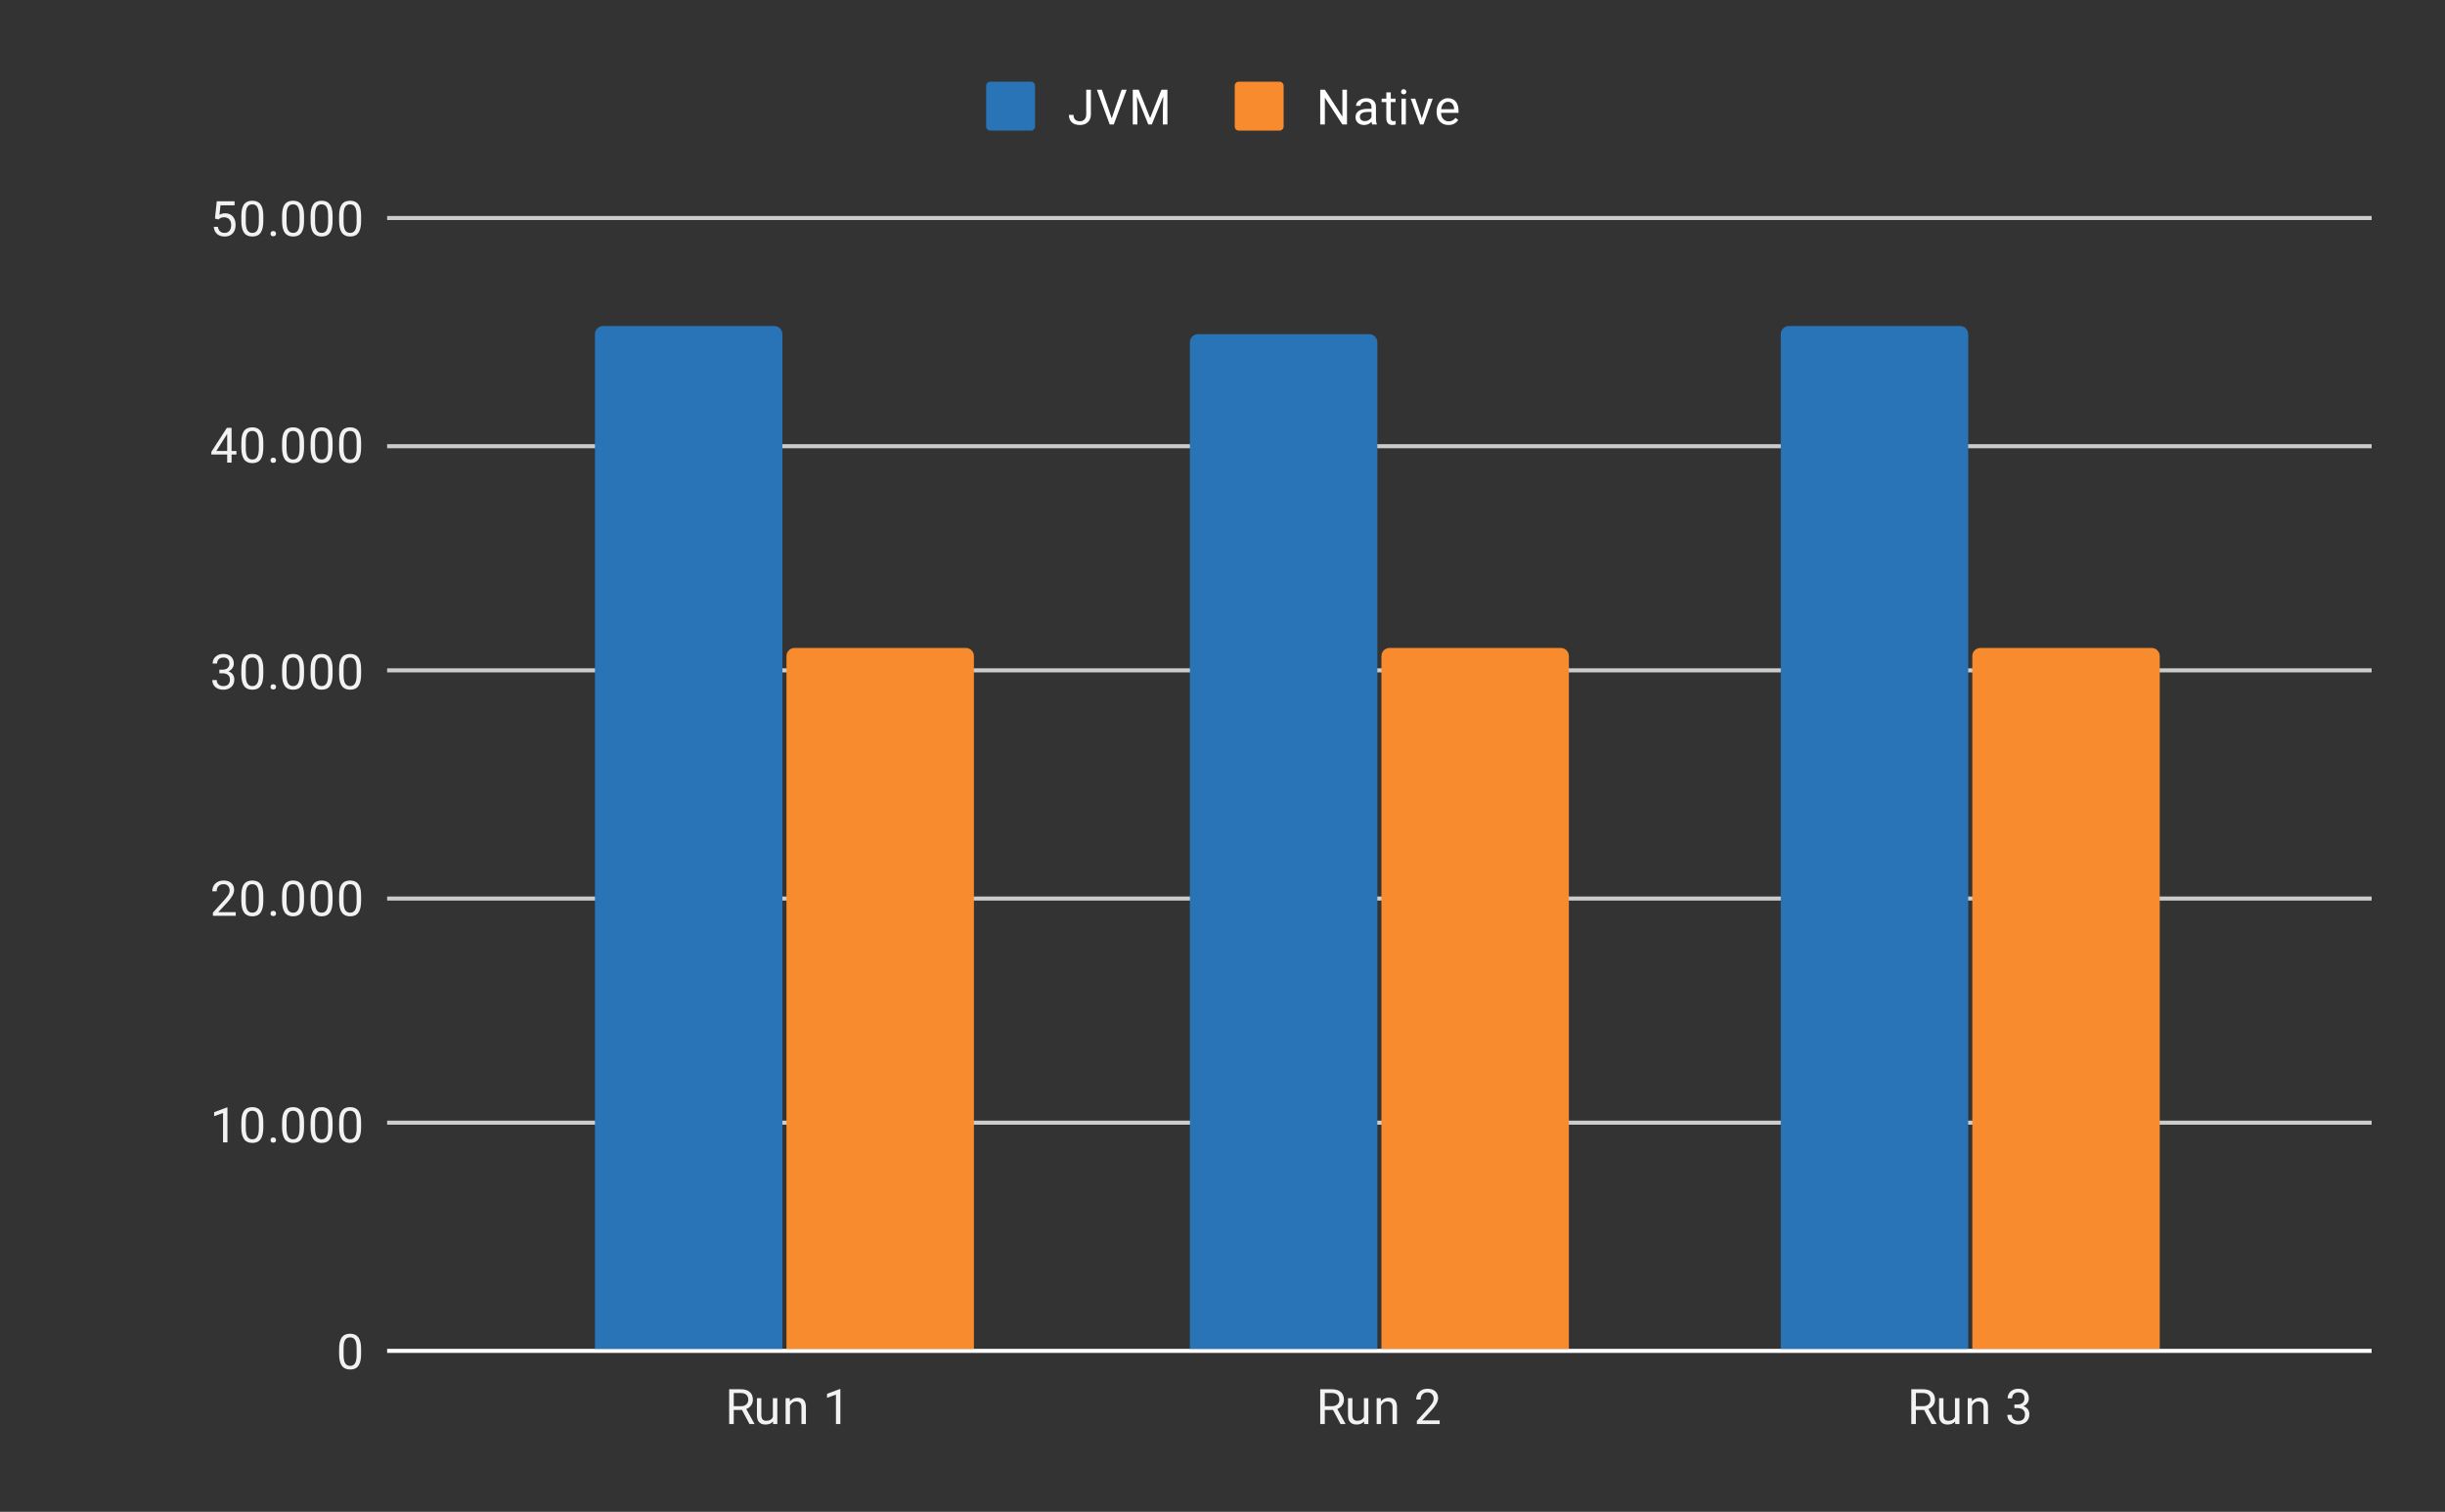
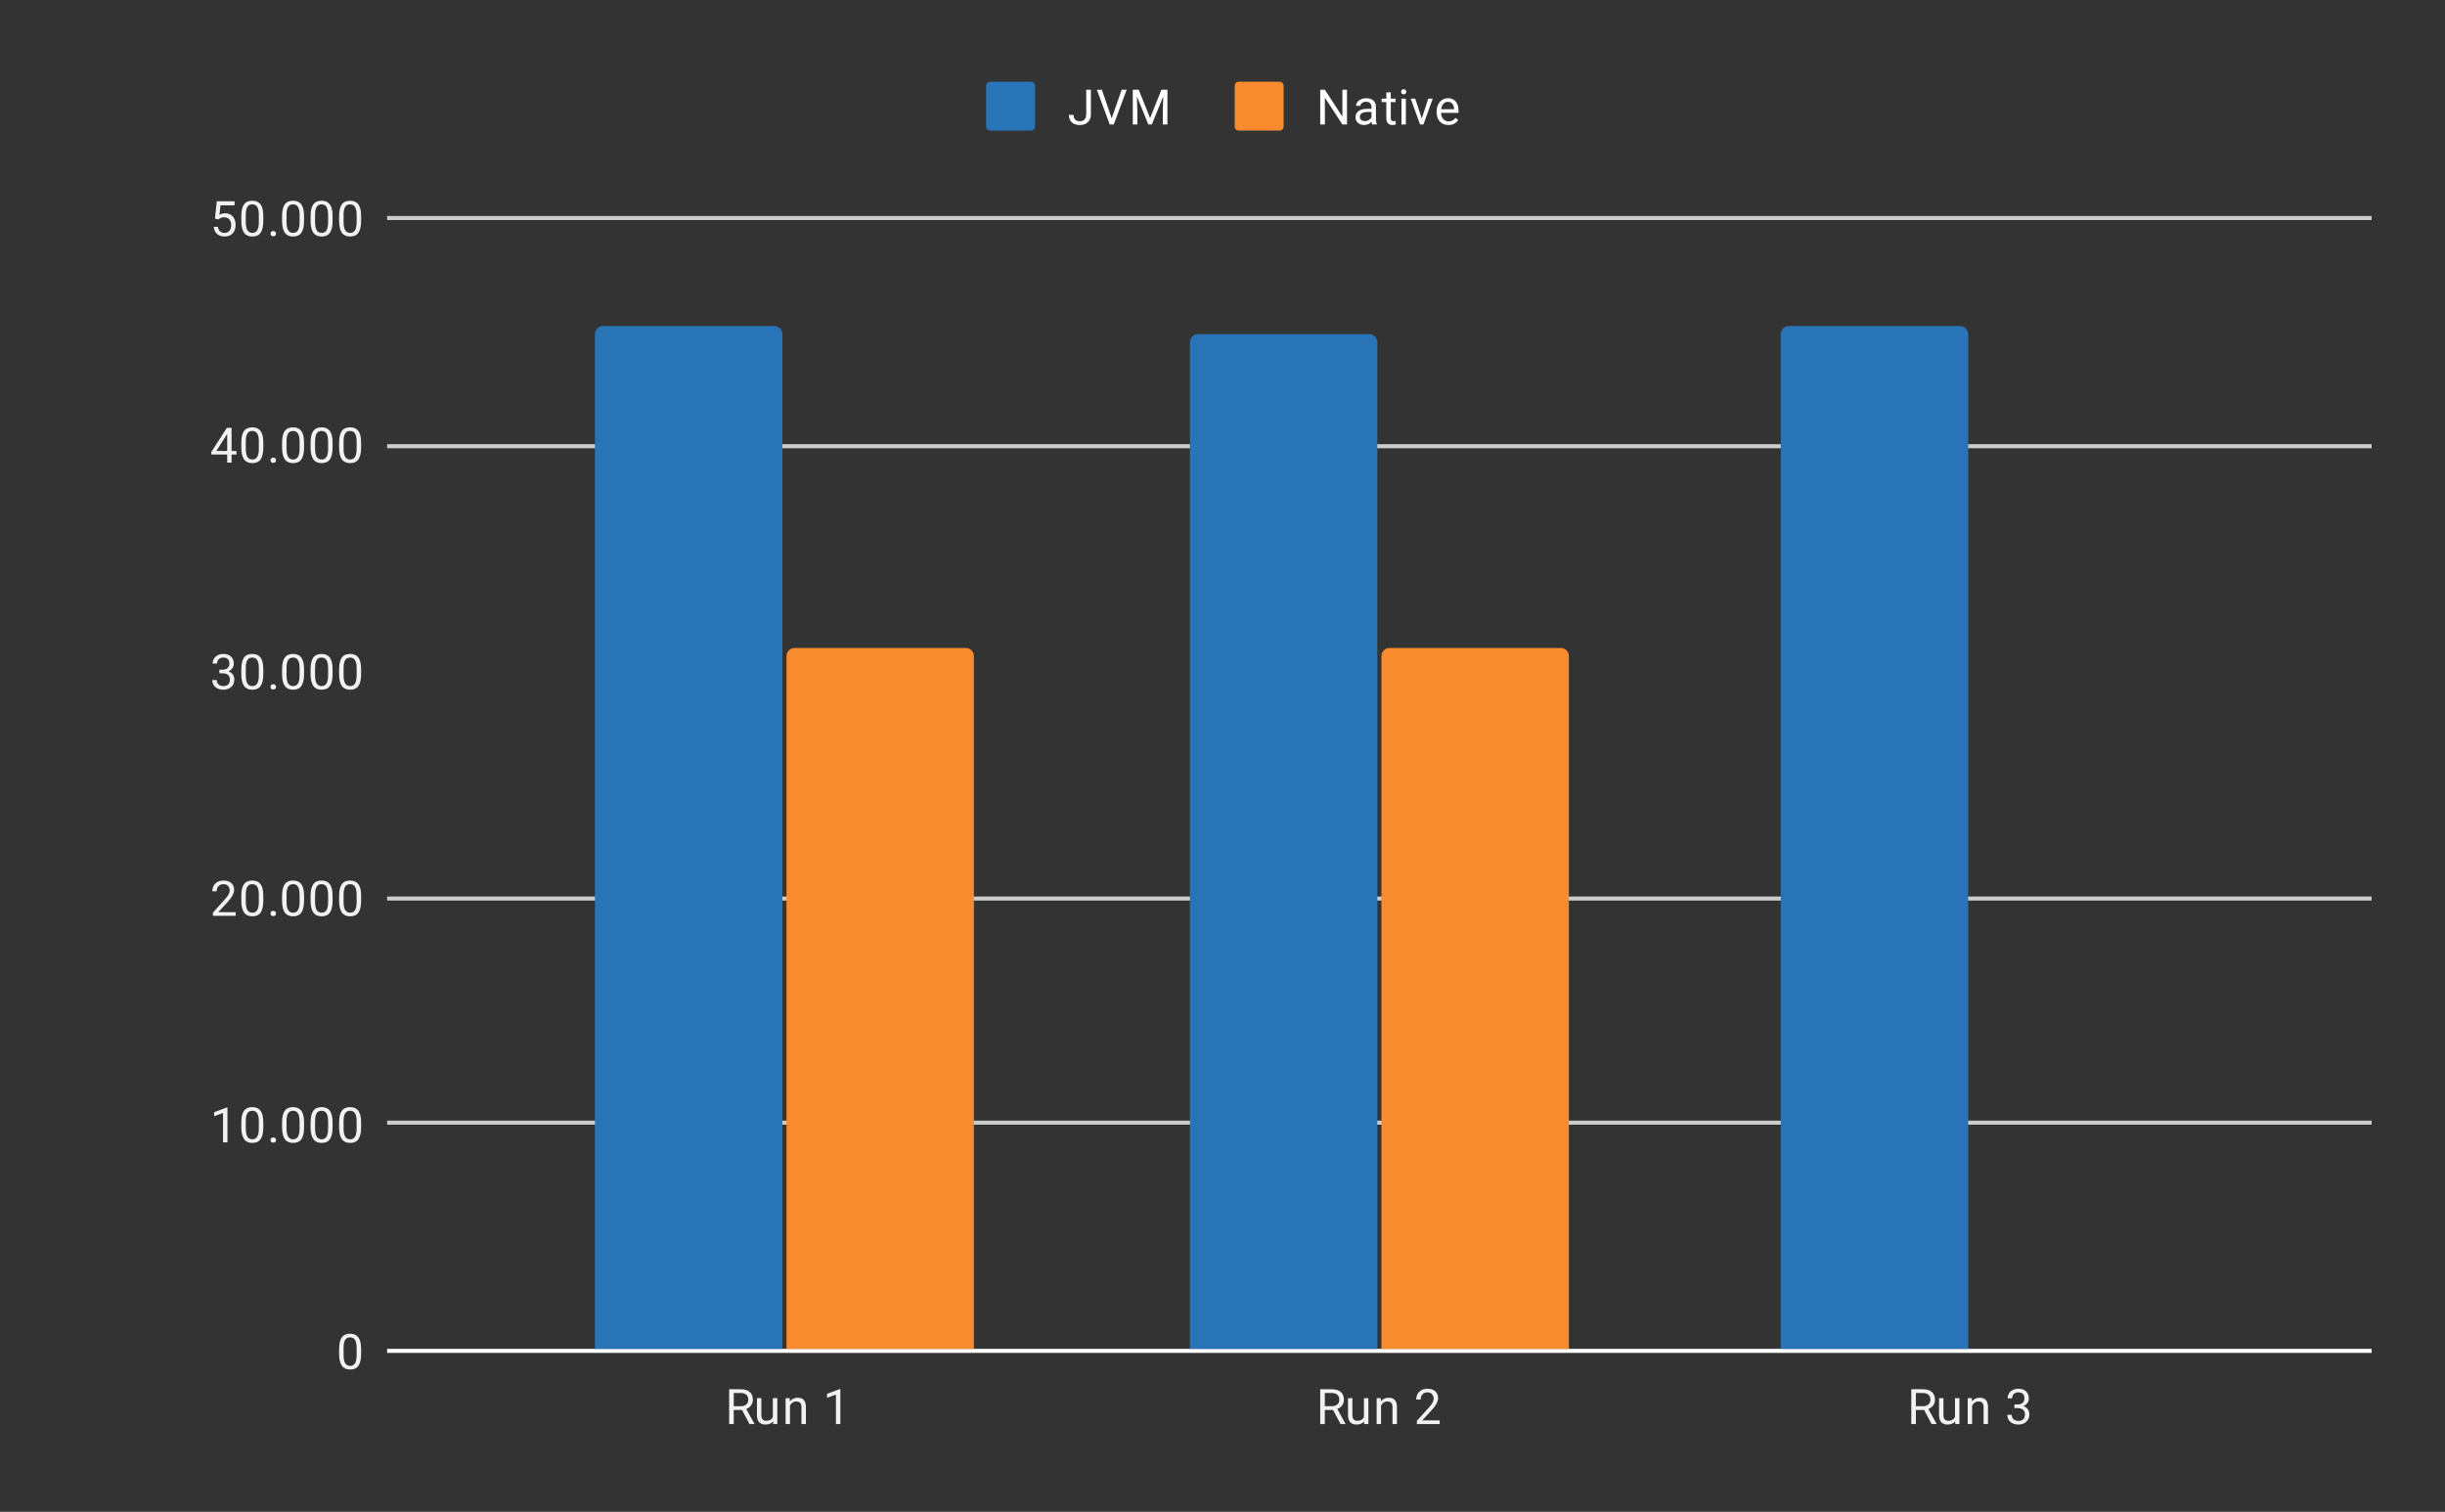
<svg xmlns="http://www.w3.org/2000/svg" xmlns:ns1="http://sodipodi.sourceforge.net/DTD/sodipodi-0.dtd" xmlns:ns2="http://www.inkscape.org/namespaces/inkscape" version="1.1" viewBox="0.0 0.0 600.0 371.0" fill="none" stroke="none" stroke-linecap="square" stroke-miterlimit="10" width="600" height="371" id="svg71" ns1:docname="chart - white.svg" ns2:version="0.92.3 (2405546, 2018-03-11)">
  <rect x="0.0" y="0.0" width="600.0" height="371.0" fill="#333333" stroke="none" />
  <defs id="defs75" />
  <ns1:namedview pagecolor="#ffffff" bordercolor="#666666" borderopacity="1" objecttolerance="10" gridtolerance="10" guidetolerance="10" ns2:pageopacity="0" ns2:pageshadow="2" ns2:window-width="2999" ns2:window-height="1492" id="namedview73" showgrid="false" ns2:zoom="1.7992151" ns2:cx="334.21045" ns2:cy="282.83848" ns2:window-x="711" ns2:window-y="265" ns2:window-maximized="0" ns2:current-layer="svg71" />
  <path stroke="#333333" stroke-width="1.0" stroke-linecap="butt" d="M95.5 331.5L581.5 331.5" fill-rule="nonzero" id="path4" style="fill:#ffffff;stroke:#ffffff;stroke-opacity:1" />
  <path stroke="#cccccc" stroke-width="1.0" stroke-linecap="butt" d="M95.5 275.5L581.5 275.5" fill-rule="nonzero" id="path6" />
  <path stroke="#cccccc" stroke-width="1.0" stroke-linecap="butt" d="M95.5 220.5L581.5 220.5" fill-rule="nonzero" id="path8" />
-   <path stroke="#cccccc" stroke-width="1.0" stroke-linecap="butt" d="M95.5 164.5L581.5 164.5" fill-rule="nonzero" id="path10" />
  <path stroke="#cccccc" stroke-width="1.0" stroke-linecap="butt" d="M95.5 109.5L581.5 109.5" fill-rule="nonzero" id="path12" />
  <path stroke="#cccccc" stroke-width="1.0" stroke-linecap="butt" d="M95.5 53.5L581.5 53.5" fill-rule="nonzero" id="path14" />
  <clipPath id="id_0">
    <path d="M95.55 53.417L581.45 53.417L581.45 331.45L95.55 331.45L95.55 53.417Z" clip-rule="nonzero" id="path16" />
  </clipPath>
  <path stroke="#000000" stroke-width="0.0" stroke-linecap="butt" stroke-opacity="0.0" clip-path="url(#id_0)" d="M192.0 331.0L146.0 331.0L146.0 82.0C146.0 80.895 146.895 80.0 148.0 80.0L190.0 80.0C191.105 80.0 192.0 80.895 192.0 82.0Z" fill-rule="nonzero" id="path19" />
  <path fill="#2874b7" clip-path="url(#id_0)" d="M192.0 331.0L146.0 331.0L146.0 82.0C146.0 80.895 146.895 80.0 148.0 80.0L190.0 80.0C191.105 80.0 192.0 80.895 192.0 82.0Z" fill-rule="nonzero" id="path21" />
  <path stroke="#000000" stroke-width="0.0" stroke-linecap="butt" stroke-opacity="0.0" clip-path="url(#id_0)" d="M338.0 331.0L292.0 331.0L292.0 84.0C292.0 82.895 292.895 82.0 294.0 82.0L336.0 82.0C337.105 82.0 338.0 82.895 338.0 84.0Z" fill-rule="nonzero" id="path23" />
  <path fill="#2874b7" clip-path="url(#id_0)" d="M338.0 331.0L292.0 331.0L292.0 84.0C292.0 82.895 292.895 82.0 294.0 82.0L336.0 82.0C337.105 82.0 338.0 82.895 338.0 84.0Z" fill-rule="nonzero" id="path25" />
  <path stroke="#000000" stroke-width="0.0" stroke-linecap="butt" stroke-opacity="0.0" clip-path="url(#id_0)" d="M483.0 331.0L437.0 331.0L437.0 82.0C437.0 80.895 437.895 80.0 439.0 80.0L481.0 80.0C482.105 80.0 483.0 80.895 483.0 82.0Z" fill-rule="nonzero" id="path27" />
  <path fill="#2874b7" clip-path="url(#id_0)" d="M483.0 331.0L437.0 331.0L437.0 82.0C437.0 80.895 437.895 80.0 439.0 80.0L481.0 80.0C482.105 80.0 483.0 80.895 483.0 82.0Z" fill-rule="nonzero" id="path29" />
  <path stroke="#000000" stroke-width="0.0" stroke-linecap="butt" stroke-opacity="0.0" clip-path="url(#id_0)" d="M239.0 331.0L193.0 331.0L193.0 161.0C193.0 159.895 193.895 159.0 195.0 159.0L237.0 159.0C238.105 159.0 239.0 159.895 239.0 161.0Z" fill-rule="nonzero" id="path31" />
  <path fill="#f78b2d" clip-path="url(#id_0)" d="M239.0 331.0L193.0 331.0L193.0 161.0C193.0 159.895 193.895 159.0 195.0 159.0L237.0 159.0C238.105 159.0 239.0 159.895 239.0 161.0Z" fill-rule="nonzero" id="path33" />
  <path stroke="#000000" stroke-width="0.0" stroke-linecap="butt" stroke-opacity="0.0" clip-path="url(#id_0)" d="M385.0 331.0L339.0 331.0L339.0 161.0C339.0 159.895 339.895 159.0 341.0 159.0L383.0 159.0C384.105 159.0 385.0 159.895 385.0 161.0Z" fill-rule="nonzero" id="path35" />
  <path fill="#f78b2d" clip-path="url(#id_0)" d="M385.0 331.0L339.0 331.0L339.0 161.0C339.0 159.895 339.895 159.0 341.0 159.0L383.0 159.0C384.105 159.0 385.0 159.895 385.0 161.0Z" fill-rule="nonzero" id="path37" />
  <path stroke="#000000" stroke-width="0.0" stroke-linecap="butt" stroke-opacity="0.0" clip-path="url(#id_0)" d="M530.0 331.0L484.0 331.0L484.0 161.0C484.0 159.895 484.895 159.0 486.0 159.0L528.0 159.0C529.105 159.0 530.0 159.895 530.0 161.0Z" fill-rule="nonzero" id="path39" />
-   <path fill="#f78b2d" clip-path="url(#id_0)" d="M530.0 331.0L484.0 331.0L484.0 161.0C484.0 159.895 484.895 159.0 486.0 159.0L528.0 159.0C529.105 159.0 530.0 159.895 530.0 161.0Z" fill-rule="nonzero" id="path41" />
  <path fill="#757575" d="M88.612 332.309Q88.612 334.216 87.956 335.153Q87.316 336.075 85.925 336.075Q84.566 336.075 83.909 335.169Q83.253 334.262 83.222 332.45L83.222 331.012Q83.222 329.122 83.862 328.216Q84.519 327.294 85.909 327.294Q87.284 327.294 87.941 328.184Q88.597 329.059 88.612 330.903L88.612 332.309ZM87.519 330.825Q87.519 329.45 87.128 328.825Q86.753 328.184 85.909 328.184Q85.081 328.184 84.691 328.825Q84.316 329.45 84.316 330.747L84.316 332.481Q84.316 333.856 84.706 334.528Q85.112 335.184 85.925 335.184Q86.722 335.184 87.112 334.559Q87.503 333.934 87.519 332.606L87.519 330.825Z" fill-rule="nonzero" id="path45" style="fill:#f2f2f2" />
  <path fill="#757575" d="M55.816 280.343L54.737 280.343L54.737 273.125L52.55 273.921L52.55 272.937L55.659 271.765L55.816 271.765L55.816 280.343ZM64.612 276.703Q64.612 278.609 63.956 279.546Q63.316 280.468 61.925 280.468Q60.566 280.468 59.909 279.562Q59.253 278.656 59.222 276.843L59.222 275.406Q59.222 273.515 59.862 272.609Q60.519 271.687 61.909 271.687Q63.284 271.687 63.941 272.578Q64.597 273.453 64.612 275.296L64.612 276.703ZM63.519 275.218Q63.519 273.843 63.128 273.218Q62.753 272.578 61.909 272.578Q61.081 272.578 60.691 273.218Q60.316 273.843 60.316 275.14L60.316 276.875Q60.316 278.25 60.706 278.921Q61.112 279.578 61.925 279.578Q62.722 279.578 63.112 278.953Q63.503 278.328 63.519 277L63.519 275.218ZM66.394 279.781Q66.394 279.5 66.55 279.312Q66.722 279.125 67.05 279.125Q67.394 279.125 67.566 279.312Q67.737 279.5 67.737 279.781Q67.737 280.046 67.566 280.234Q67.394 280.406 67.05 280.406Q66.722 280.406 66.55 280.234Q66.394 280.046 66.394 279.781ZM74.612 276.703Q74.612 278.609 73.956 279.546Q73.316 280.468 71.925 280.468Q70.566 280.468 69.909 279.562Q69.253 278.656 69.222 276.843L69.222 275.406Q69.222 273.515 69.862 272.609Q70.519 271.687 71.909 271.687Q73.284 271.687 73.941 272.578Q74.597 273.453 74.612 275.296L74.612 276.703ZM73.519 275.218Q73.519 273.843 73.128 273.218Q72.753 272.578 71.909 272.578Q71.081 272.578 70.691 273.218Q70.316 273.843 70.316 275.14L70.316 276.875Q70.316 278.25 70.706 278.921Q71.112 279.578 71.925 279.578Q72.722 279.578 73.112 278.953Q73.503 278.328 73.519 277L73.519 275.218ZM81.612 276.703Q81.612 278.609 80.956 279.546Q80.316 280.468 78.925 280.468Q77.566 280.468 76.909 279.562Q76.253 278.656 76.222 276.843L76.222 275.406Q76.222 273.515 76.862 272.609Q77.519 271.687 78.909 271.687Q80.284 271.687 80.941 272.578Q81.597 273.453 81.612 275.296L81.612 276.703ZM80.519 275.218Q80.519 273.843 80.128 273.218Q79.753 272.578 78.909 272.578Q78.081 272.578 77.691 273.218Q77.316 273.843 77.316 275.14L77.316 276.875Q77.316 278.25 77.706 278.921Q78.112 279.578 78.925 279.578Q79.722 279.578 80.112 278.953Q80.503 278.328 80.519 277L80.519 275.218ZM88.612 276.703Q88.612 278.609 87.956 279.546Q87.316 280.468 85.925 280.468Q84.566 280.468 83.909 279.562Q83.253 278.656 83.222 276.843L83.222 275.406Q83.222 273.515 83.862 272.609Q84.519 271.687 85.909 271.687Q87.284 271.687 87.941 272.578Q88.597 273.453 88.612 275.296L88.612 276.703ZM87.519 275.218Q87.519 273.843 87.128 273.218Q86.753 272.578 85.909 272.578Q85.081 272.578 84.691 273.218Q84.316 273.843 84.316 275.14L84.316 276.875Q84.316 278.25 84.706 278.921Q85.112 279.578 85.925 279.578Q86.722 279.578 87.112 278.953Q87.503 278.328 87.519 277L87.519 275.218Z" fill-rule="nonzero" id="path47" style="fill:#f2f2f2" />
  <path fill="#757575" d="M57.847 224.737L52.253 224.737L52.253 223.955L55.206 220.674Q55.862 219.924 56.112 219.471Q56.362 219.002 56.362 218.502Q56.362 217.83 55.956 217.409Q55.566 216.971 54.878 216.971Q54.081 216.971 53.628 217.44Q53.175 217.893 53.175 218.721L52.097 218.721Q52.097 217.534 52.847 216.815Q53.612 216.08 54.878 216.08Q56.081 216.08 56.769 216.705Q57.456 217.33 57.456 218.377Q57.456 219.627 55.847 221.377L53.566 223.846L57.847 223.846L57.847 224.737ZM64.612 221.096Q64.612 223.002 63.956 223.94Q63.316 224.862 61.925 224.862Q60.566 224.862 59.909 223.955Q59.253 223.049 59.222 221.237L59.222 219.799Q59.222 217.909 59.862 217.002Q60.519 216.08 61.909 216.08Q63.284 216.08 63.941 216.971Q64.597 217.846 64.612 219.69L64.612 221.096ZM63.519 219.612Q63.519 218.237 63.128 217.612Q62.753 216.971 61.909 216.971Q61.081 216.971 60.691 217.612Q60.316 218.237 60.316 219.534L60.316 221.268Q60.316 222.643 60.706 223.315Q61.112 223.971 61.925 223.971Q62.722 223.971 63.112 223.346Q63.503 222.721 63.519 221.393L63.519 219.612ZM66.394 224.174Q66.394 223.893 66.55 223.705Q66.722 223.518 67.05 223.518Q67.394 223.518 67.566 223.705Q67.737 223.893 67.737 224.174Q67.737 224.44 67.566 224.627Q67.394 224.799 67.05 224.799Q66.722 224.799 66.55 224.627Q66.394 224.44 66.394 224.174ZM74.612 221.096Q74.612 223.002 73.956 223.94Q73.316 224.862 71.925 224.862Q70.566 224.862 69.909 223.955Q69.253 223.049 69.222 221.237L69.222 219.799Q69.222 217.909 69.862 217.002Q70.519 216.08 71.909 216.08Q73.284 216.08 73.941 216.971Q74.597 217.846 74.612 219.69L74.612 221.096ZM73.519 219.612Q73.519 218.237 73.128 217.612Q72.753 216.971 71.909 216.971Q71.081 216.971 70.691 217.612Q70.316 218.237 70.316 219.534L70.316 221.268Q70.316 222.643 70.706 223.315Q71.112 223.971 71.925 223.971Q72.722 223.971 73.112 223.346Q73.503 222.721 73.519 221.393L73.519 219.612ZM81.612 221.096Q81.612 223.002 80.956 223.94Q80.316 224.862 78.925 224.862Q77.566 224.862 76.909 223.955Q76.253 223.049 76.222 221.237L76.222 219.799Q76.222 217.909 76.862 217.002Q77.519 216.08 78.909 216.08Q80.284 216.08 80.941 216.971Q81.597 217.846 81.612 219.69L81.612 221.096ZM80.519 219.612Q80.519 218.237 80.128 217.612Q79.753 216.971 78.909 216.971Q78.081 216.971 77.691 217.612Q77.316 218.237 77.316 219.534L77.316 221.268Q77.316 222.643 77.706 223.315Q78.112 223.971 78.925 223.971Q79.722 223.971 80.112 223.346Q80.503 222.721 80.519 221.393L80.519 219.612ZM88.612 221.096Q88.612 223.002 87.956 223.94Q87.316 224.862 85.925 224.862Q84.566 224.862 83.909 223.955Q83.253 223.049 83.222 221.237L83.222 219.799Q83.222 217.909 83.862 217.002Q84.519 216.08 85.909 216.08Q87.284 216.08 87.941 216.971Q88.597 217.846 88.612 219.69L88.612 221.096ZM87.519 219.612Q87.519 218.237 87.128 217.612Q86.753 216.971 85.909 216.971Q85.081 216.971 84.691 217.612Q84.316 218.237 84.316 219.534L84.316 221.268Q84.316 222.643 84.706 223.315Q85.112 223.971 85.925 223.971Q86.722 223.971 87.112 223.346Q87.503 222.721 87.519 221.393L87.519 219.612Z" fill-rule="nonzero" id="path49" style="fill:#f2f2f2" />
  <path fill="#757575" d="M53.831 164.333L54.644 164.333Q55.425 164.317 55.862 163.927Q56.3 163.536 56.3 162.864Q56.3 161.364 54.8 161.364Q54.097 161.364 53.675 161.771Q53.269 162.177 53.269 162.833L52.175 162.833Q52.175 161.817 52.909 161.146Q53.659 160.474 54.8 160.474Q56.003 160.474 56.691 161.114Q57.378 161.755 57.378 162.896Q57.378 163.458 57.019 163.974Q56.659 164.489 56.034 164.755Q56.737 164.974 57.112 165.489Q57.503 166.005 57.503 166.755Q57.503 167.896 56.753 168.583Q56.003 169.255 54.8 169.255Q53.612 169.255 52.847 168.599Q52.097 167.942 52.097 166.88L53.191 166.88Q53.191 167.552 53.628 167.958Q54.066 168.364 54.816 168.364Q55.597 168.364 56.003 167.958Q56.425 167.536 56.425 166.771Q56.425 166.036 55.972 165.646Q55.519 165.239 54.644 165.224L53.831 165.224L53.831 164.333ZM64.612 165.489Q64.612 167.396 63.956 168.333Q63.316 169.255 61.925 169.255Q60.566 169.255 59.909 168.349Q59.253 167.442 59.222 165.63L59.222 164.192Q59.222 162.302 59.862 161.396Q60.519 160.474 61.909 160.474Q63.284 160.474 63.941 161.364Q64.597 162.239 64.612 164.083L64.612 165.489ZM63.519 164.005Q63.519 162.63 63.128 162.005Q62.753 161.364 61.909 161.364Q61.081 161.364 60.691 162.005Q60.316 162.63 60.316 163.927L60.316 165.661Q60.316 167.036 60.706 167.708Q61.112 168.364 61.925 168.364Q62.722 168.364 63.112 167.739Q63.503 167.114 63.519 165.786L63.519 164.005ZM66.394 168.567Q66.394 168.286 66.55 168.099Q66.722 167.911 67.05 167.911Q67.394 167.911 67.566 168.099Q67.737 168.286 67.737 168.567Q67.737 168.833 67.566 169.021Q67.394 169.192 67.05 169.192Q66.722 169.192 66.55 169.021Q66.394 168.833 66.394 168.567ZM74.612 165.489Q74.612 167.396 73.956 168.333Q73.316 169.255 71.925 169.255Q70.566 169.255 69.909 168.349Q69.253 167.442 69.222 165.63L69.222 164.192Q69.222 162.302 69.862 161.396Q70.519 160.474 71.909 160.474Q73.284 160.474 73.941 161.364Q74.597 162.239 74.612 164.083L74.612 165.489ZM73.519 164.005Q73.519 162.63 73.128 162.005Q72.753 161.364 71.909 161.364Q71.081 161.364 70.691 162.005Q70.316 162.63 70.316 163.927L70.316 165.661Q70.316 167.036 70.706 167.708Q71.112 168.364 71.925 168.364Q72.722 168.364 73.112 167.739Q73.503 167.114 73.519 165.786L73.519 164.005ZM81.612 165.489Q81.612 167.396 80.956 168.333Q80.316 169.255 78.925 169.255Q77.566 169.255 76.909 168.349Q76.253 167.442 76.222 165.63L76.222 164.192Q76.222 162.302 76.862 161.396Q77.519 160.474 78.909 160.474Q80.284 160.474 80.941 161.364Q81.597 162.239 81.612 164.083L81.612 165.489ZM80.519 164.005Q80.519 162.63 80.128 162.005Q79.753 161.364 78.909 161.364Q78.081 161.364 77.691 162.005Q77.316 162.63 77.316 163.927L77.316 165.661Q77.316 167.036 77.706 167.708Q78.112 168.364 78.925 168.364Q79.722 168.364 80.112 167.739Q80.503 167.114 80.519 165.786L80.519 164.005ZM88.612 165.489Q88.612 167.396 87.956 168.333Q87.316 169.255 85.925 169.255Q84.566 169.255 83.909 168.349Q83.253 167.442 83.222 165.63L83.222 164.192Q83.222 162.302 83.862 161.396Q84.519 160.474 85.909 160.474Q87.284 160.474 87.941 161.364Q88.597 162.239 88.612 164.083L88.612 165.489ZM87.519 164.005Q87.519 162.63 87.128 162.005Q86.753 161.364 85.909 161.364Q85.081 161.364 84.691 162.005Q84.316 162.63 84.316 163.927L84.316 165.661Q84.316 167.036 84.706 167.708Q85.112 168.364 85.925 168.364Q86.722 168.364 87.112 167.739Q87.503 167.114 87.519 165.786L87.519 164.005Z" fill-rule="nonzero" id="path51" style="fill:#f2f2f2" />
  <path fill="#757575" d="M56.831 110.664L58.019 110.664L58.019 111.539L56.831 111.539L56.831 113.523L55.753 113.523L55.753 111.539L51.862 111.539L51.862 110.898L55.675 104.992L56.831 104.992L56.831 110.664ZM53.097 110.664L55.753 110.664L55.753 106.476L55.612 106.711L53.097 110.664ZM64.612 109.883Q64.612 111.789 63.956 112.726Q63.316 113.648 61.925 113.648Q60.566 113.648 59.909 112.742Q59.253 111.836 59.222 110.023L59.222 108.586Q59.222 106.695 59.862 105.789Q60.519 104.867 61.909 104.867Q63.284 104.867 63.941 105.758Q64.597 106.633 64.612 108.476L64.612 109.883ZM63.519 108.398Q63.519 107.023 63.128 106.398Q62.753 105.758 61.909 105.758Q61.081 105.758 60.691 106.398Q60.316 107.023 60.316 108.32L60.316 110.055Q60.316 111.43 60.706 112.101Q61.112 112.758 61.925 112.758Q62.722 112.758 63.112 112.133Q63.503 111.508 63.519 110.18L63.519 108.398ZM66.394 112.961Q66.394 112.68 66.55 112.492Q66.722 112.305 67.05 112.305Q67.394 112.305 67.566 112.492Q67.737 112.68 67.737 112.961Q67.737 113.226 67.566 113.414Q67.394 113.586 67.05 113.586Q66.722 113.586 66.55 113.414Q66.394 113.226 66.394 112.961ZM74.612 109.883Q74.612 111.789 73.956 112.726Q73.316 113.648 71.925 113.648Q70.566 113.648 69.909 112.742Q69.253 111.836 69.222 110.023L69.222 108.586Q69.222 106.695 69.862 105.789Q70.519 104.867 71.909 104.867Q73.284 104.867 73.941 105.758Q74.597 106.633 74.612 108.476L74.612 109.883ZM73.519 108.398Q73.519 107.023 73.128 106.398Q72.753 105.758 71.909 105.758Q71.081 105.758 70.691 106.398Q70.316 107.023 70.316 108.32L70.316 110.055Q70.316 111.43 70.706 112.101Q71.112 112.758 71.925 112.758Q72.722 112.758 73.112 112.133Q73.503 111.508 73.519 110.18L73.519 108.398ZM81.612 109.883Q81.612 111.789 80.956 112.726Q80.316 113.648 78.925 113.648Q77.566 113.648 76.909 112.742Q76.253 111.836 76.222 110.023L76.222 108.586Q76.222 106.695 76.862 105.789Q77.519 104.867 78.909 104.867Q80.284 104.867 80.941 105.758Q81.597 106.633 81.612 108.476L81.612 109.883ZM80.519 108.398Q80.519 107.023 80.128 106.398Q79.753 105.758 78.909 105.758Q78.081 105.758 77.691 106.398Q77.316 107.023 77.316 108.32L77.316 110.055Q77.316 111.43 77.706 112.101Q78.112 112.758 78.925 112.758Q79.722 112.758 80.112 112.133Q80.503 111.508 80.519 110.18L80.519 108.398ZM88.612 109.883Q88.612 111.789 87.956 112.726Q87.316 113.648 85.925 113.648Q84.566 113.648 83.909 112.742Q83.253 111.836 83.222 110.023L83.222 108.586Q83.222 106.695 83.862 105.789Q84.519 104.867 85.909 104.867Q87.284 104.867 87.941 105.758Q88.597 106.633 88.612 108.476L88.612 109.883ZM87.519 108.398Q87.519 107.023 87.128 106.398Q86.753 105.758 85.909 105.758Q85.081 105.758 84.691 106.398Q84.316 107.023 84.316 108.32L84.316 110.055Q84.316 111.43 84.706 112.101Q85.112 112.758 85.925 112.758Q86.722 112.758 87.112 112.133Q87.503 111.508 87.519 110.18L87.519 108.398Z" fill-rule="nonzero" id="path53" style="fill:#f2f2f2" />
  <path fill="#757575" d="M52.753 53.635L53.191 49.385L57.566 49.385L57.566 50.385L54.112 50.385L53.847 52.714Q54.487 52.339 55.284 52.339Q56.441 52.339 57.128 53.12Q57.816 53.885 57.816 55.198Q57.816 56.51 57.097 57.276Q56.394 58.042 55.112 58.042Q53.987 58.042 53.269 57.417Q52.55 56.776 52.456 55.667L53.472 55.667Q53.581 56.401 54.003 56.776Q54.425 57.151 55.112 57.151Q55.862 57.151 56.3 56.635Q56.737 56.12 56.737 55.214Q56.737 54.354 56.269 53.839Q55.8 53.323 55.019 53.323Q54.316 53.323 53.909 53.62L53.628 53.854L52.753 53.635ZM64.612 54.276Q64.612 56.182 63.956 57.12Q63.316 58.042 61.925 58.042Q60.566 58.042 59.909 57.135Q59.253 56.229 59.222 54.417L59.222 52.979Q59.222 51.089 59.862 50.182Q60.519 49.26 61.909 49.26Q63.284 49.26 63.941 50.151Q64.597 51.026 64.612 52.87L64.612 54.276ZM63.519 52.792Q63.519 51.417 63.128 50.792Q62.753 50.151 61.909 50.151Q61.081 50.151 60.691 50.792Q60.316 51.417 60.316 52.714L60.316 54.448Q60.316 55.823 60.706 56.495Q61.112 57.151 61.925 57.151Q62.722 57.151 63.112 56.526Q63.503 55.901 63.519 54.573L63.519 52.792ZM66.394 57.354Q66.394 57.073 66.55 56.885Q66.722 56.698 67.05 56.698Q67.394 56.698 67.566 56.885Q67.737 57.073 67.737 57.354Q67.737 57.62 67.566 57.807Q67.394 57.979 67.05 57.979Q66.722 57.979 66.55 57.807Q66.394 57.62 66.394 57.354ZM74.612 54.276Q74.612 56.182 73.956 57.12Q73.316 58.042 71.925 58.042Q70.566 58.042 69.909 57.135Q69.253 56.229 69.222 54.417L69.222 52.979Q69.222 51.089 69.862 50.182Q70.519 49.26 71.909 49.26Q73.284 49.26 73.941 50.151Q74.597 51.026 74.612 52.87L74.612 54.276ZM73.519 52.792Q73.519 51.417 73.128 50.792Q72.753 50.151 71.909 50.151Q71.081 50.151 70.691 50.792Q70.316 51.417 70.316 52.714L70.316 54.448Q70.316 55.823 70.706 56.495Q71.112 57.151 71.925 57.151Q72.722 57.151 73.112 56.526Q73.503 55.901 73.519 54.573L73.519 52.792ZM81.612 54.276Q81.612 56.182 80.956 57.12Q80.316 58.042 78.925 58.042Q77.566 58.042 76.909 57.135Q76.253 56.229 76.222 54.417L76.222 52.979Q76.222 51.089 76.862 50.182Q77.519 49.26 78.909 49.26Q80.284 49.26 80.941 50.151Q81.597 51.026 81.612 52.87L81.612 54.276ZM80.519 52.792Q80.519 51.417 80.128 50.792Q79.753 50.151 78.909 50.151Q78.081 50.151 77.691 50.792Q77.316 51.417 77.316 52.714L77.316 54.448Q77.316 55.823 77.706 56.495Q78.112 57.151 78.925 57.151Q79.722 57.151 80.112 56.526Q80.503 55.901 80.519 54.573L80.519 52.792ZM88.612 54.276Q88.612 56.182 87.956 57.12Q87.316 58.042 85.925 58.042Q84.566 58.042 83.909 57.135Q83.253 56.229 83.222 54.417L83.222 52.979Q83.222 51.089 83.862 50.182Q84.519 49.26 85.909 49.26Q87.284 49.26 87.941 50.151Q88.597 51.026 88.612 52.87L88.612 54.276ZM87.519 52.792Q87.519 51.417 87.128 50.792Q86.753 50.151 85.909 50.151Q85.081 50.151 84.691 50.792Q84.316 51.417 84.316 52.714L84.316 54.448Q84.316 55.823 84.706 56.495Q85.112 57.151 85.925 57.151Q86.722 57.151 87.112 56.526Q87.503 55.901 87.519 54.573L87.519 52.792Z" fill-rule="nonzero" id="path55" style="fill:#f2f2f2" />
  <path d="M182.08 345.997L180.065 345.997L180.065 349.45L178.94 349.45L178.94 340.919L181.768 340.919Q183.205 340.919 183.971 341.575Q184.752 342.231 184.752 343.481Q184.752 344.278 184.315 344.872Q183.893 345.466 183.127 345.762L185.127 349.372L185.127 349.45L183.924 349.45L182.08 345.997ZM180.065 345.075L181.799 345.075Q182.643 345.075 183.127 344.653Q183.627 344.216 183.627 343.481Q183.627 342.7 183.158 342.278Q182.69 341.856 181.799 341.841L180.065 341.841L180.065 345.075ZM189.69 348.825Q189.065 349.575 187.83 349.575Q186.815 349.575 186.283 348.981Q185.752 348.387 185.752 347.231L185.752 343.106L186.83 343.106L186.83 347.2Q186.83 348.653 188.002 348.653Q189.252 348.653 189.658 347.716L189.658 343.106L190.752 343.106L190.752 349.45L189.721 349.45L189.69 348.825ZM193.799 343.106L193.83 343.903Q194.565 342.997 195.736 342.997Q197.752 342.997 197.768 345.262L197.768 349.45L196.674 349.45L196.674 345.247Q196.674 344.575 196.361 344.247Q196.065 343.919 195.408 343.919Q194.877 343.919 194.471 344.2Q194.08 344.481 193.861 344.934L193.861 349.45L192.783 349.45L192.783 343.106L193.799 343.106ZM206.221 349.45L205.143 349.45L205.143 342.231L202.955 343.028L202.955 342.044L206.065 340.872L206.221 340.872L206.221 349.45Z" id="path57" fill-rule="nonzero" fill="#757575" style="fill:#f2f2f2" />
  <path fill="#757575" d="M327.125 345.997L325.109 345.997L325.109 349.45L323.984 349.45L323.984 340.919L326.812 340.919Q328.25 340.919 329.016 341.575Q329.797 342.231 329.797 343.481Q329.797 344.278 329.359 344.872Q328.938 345.466 328.172 345.762L330.172 349.372L330.172 349.45L328.969 349.45L327.125 345.997ZM325.109 345.075L326.844 345.075Q327.688 345.075 328.172 344.653Q328.672 344.216 328.672 343.481Q328.672 342.7 328.203 342.278Q327.734 341.856 326.844 341.841L325.109 341.841L325.109 345.075ZM334.734 348.825Q334.109 349.575 332.875 349.575Q331.859 349.575 331.328 348.981Q330.797 348.387 330.797 347.231L330.797 343.106L331.875 343.106L331.875 347.2Q331.875 348.653 333.047 348.653Q334.297 348.653 334.703 347.716L334.703 343.106L335.797 343.106L335.797 349.45L334.766 349.45L334.734 348.825ZM338.844 343.106L338.875 343.903Q339.609 342.997 340.781 342.997Q342.797 342.997 342.812 345.262L342.812 349.45L341.719 349.45L341.719 345.247Q341.719 344.575 341.406 344.247Q341.109 343.919 340.453 343.919Q339.922 343.919 339.516 344.2Q339.125 344.481 338.906 344.934L338.906 349.45L337.828 349.45L337.828 343.106L338.844 343.106ZM353.297 349.45L347.703 349.45L347.703 348.669L350.656 345.387Q351.312 344.637 351.562 344.184Q351.812 343.716 351.812 343.216Q351.812 342.544 351.406 342.122Q351.016 341.684 350.328 341.684Q349.531 341.684 349.078 342.153Q348.625 342.606 348.625 343.434L347.547 343.434Q347.547 342.247 348.297 341.528Q349.062 340.794 350.328 340.794Q351.531 340.794 352.219 341.419Q352.906 342.044 352.906 343.091Q352.906 344.341 351.297 346.091L349.016 348.559L353.297 348.559L353.297 349.45Z" fill-rule="nonzero" id="path59" style="fill:#f2f2f2" />
  <path fill="#757575" d="M472.17 345.997L470.154 345.997L470.154 349.45L469.029 349.45L469.029 340.919L471.857 340.919Q473.295 340.919 474.06 341.575Q474.842 342.231 474.842 343.481Q474.842 344.278 474.404 344.872Q473.982 345.466 473.217 345.762L475.217 349.372L475.217 349.45L474.014 349.45L472.17 345.997ZM470.154 345.075L471.889 345.075Q472.732 345.075 473.217 344.653Q473.717 344.216 473.717 343.481Q473.717 342.7 473.248 342.278Q472.779 341.856 471.889 341.841L470.154 341.841L470.154 345.075ZM479.779 348.825Q479.154 349.575 477.92 349.575Q476.904 349.575 476.373 348.981Q475.842 348.387 475.842 347.231L475.842 343.106L476.92 343.106L476.92 347.2Q476.92 348.653 478.092 348.653Q479.342 348.653 479.748 347.716L479.748 343.106L480.842 343.106L480.842 349.45L479.81 349.45L479.779 348.825ZM483.889 343.106L483.92 343.903Q484.654 342.997 485.826 342.997Q487.842 342.997 487.857 345.262L487.857 349.45L486.764 349.45L486.764 345.247Q486.764 344.575 486.451 344.247Q486.154 343.919 485.498 343.919Q484.967 343.919 484.56 344.2Q484.17 344.481 483.951 344.934L483.951 349.45L482.873 349.45L482.873 343.106L483.889 343.106ZM494.326 344.653L495.139 344.653Q495.92 344.637 496.357 344.247Q496.795 343.856 496.795 343.184Q496.795 341.684 495.295 341.684Q494.592 341.684 494.17 342.091Q493.764 342.497 493.764 343.153L492.67 343.153Q492.67 342.137 493.404 341.466Q494.154 340.794 495.295 340.794Q496.498 340.794 497.185 341.434Q497.873 342.075 497.873 343.216Q497.873 343.778 497.514 344.294Q497.154 344.809 496.529 345.075Q497.232 345.294 497.607 345.809Q497.998 346.325 497.998 347.075Q497.998 348.216 497.248 348.903Q496.498 349.575 495.295 349.575Q494.107 349.575 493.342 348.919Q492.592 348.262 492.592 347.2L493.685 347.2Q493.685 347.872 494.123 348.278Q494.56 348.684 495.31 348.684Q496.092 348.684 496.498 348.278Q496.92 347.856 496.92 347.091Q496.92 346.356 496.467 345.966Q496.014 345.559 495.139 345.544L494.326 345.544L494.326 344.653Z" fill-rule="nonzero" id="path61" style="fill:#f2f2f2" />
  <path fill="#2874b7" d="M242.0 21.05C242.0 20.498 242.448 20.05 243.0 20.05L253.0 20.05C253.552 20.05 254.0 20.498 254.0 21.05L254.0 31.05C254.0 31.602 253.552 32.05 253.0 32.05L243.0 32.05C242.448 32.05 242.0 31.602 242.0 31.05Z" fill-rule="nonzero" id="path63" />
  <path fill="#757575" d="M266.562 22.019L267.703 22.019L267.703 28.066Q267.703 29.284 266.953 29.988Q266.219 30.675 265.0 30.675Q263.734 30.675 263.016 30.019Q262.312 29.363 262.312 28.191L263.438 28.191Q263.438 28.925 263.828 29.347Q264.234 29.753 265.0 29.753Q265.703 29.753 266.125 29.316Q266.562 28.863 266.562 28.081L266.562 22.019ZM272.812 29.05L275.25 22.019L276.484 22.019L273.312 30.55L272.328 30.55L269.172 22.019L270.391 22.019L272.812 29.05ZM279.438 22.019L282.234 28.972L285.016 22.019L286.484 22.019L286.484 30.55L285.359 30.55L285.359 27.222L285.469 23.644L282.656 30.55L281.797 30.55L279.0 23.659L279.109 27.222L279.109 30.55L277.984 30.55L277.984 22.019L279.438 22.019Z" fill-rule="nonzero" id="path65" style="fill:#ffffff" />
  <path fill="#f78b2d" d="M303.0 21.05C303.0 20.498 303.448 20.05 304.0 20.05L314.0 20.05C314.552 20.05 315.0 20.498 315.0 21.05L315.0 31.05C315.0 31.602 314.552 32.05 314.0 32.05L304.0 32.05C303.448 32.05 303.0 31.602 303.0 31.05Z" fill-rule="nonzero" id="path67" />
  <path fill="#757575" d="M330.547 30.55L329.422 30.55L325.125 23.972L325.125 30.55L323.984 30.55L323.984 22.019L325.125 22.019L329.422 28.628L329.422 22.019L330.547 22.019L330.547 30.55ZM336.734 30.55Q336.641 30.363 336.578 29.878Q335.828 30.675 334.781 30.675Q333.844 30.675 333.234 30.144Q332.641 29.613 332.641 28.784Q332.641 27.8 333.391 27.253Q334.141 26.706 335.516 26.706L336.562 26.706L336.562 26.206Q336.562 25.644 336.219 25.316Q335.891 24.972 335.219 24.972Q334.641 24.972 334.25 25.269Q333.859 25.55 333.859 25.972L332.766 25.972Q332.766 25.488 333.094 25.05Q333.438 24.613 334.016 24.363Q334.594 24.097 335.281 24.097Q336.391 24.097 337.0 24.644Q337.625 25.191 337.656 26.144L337.656 29.066Q337.656 29.941 337.875 30.456L337.875 30.55L336.734 30.55ZM334.938 29.722Q335.453 29.722 335.906 29.456Q336.359 29.191 336.562 28.769L336.562 27.472L335.719 27.472Q333.719 27.472 333.719 28.644Q333.719 29.144 334.062 29.441Q334.406 29.722 334.938 29.722ZM341.297 22.675L341.297 24.206L342.469 24.206L342.469 25.05L341.297 25.05L341.297 28.972Q341.297 29.363 341.453 29.55Q341.609 29.738 341.984 29.738Q342.172 29.738 342.5 29.675L342.5 30.55Q342.078 30.675 341.672 30.675Q340.953 30.675 340.578 30.238Q340.203 29.784 340.203 28.972L340.203 25.05L339.047 25.05L339.047 24.206L340.203 24.206L340.203 22.675L341.297 22.675ZM345.0 30.55L343.922 30.55L343.922 24.206L345.0 24.206L345.0 30.55ZM343.828 22.534Q343.828 22.269 343.984 22.081Q344.156 21.894 344.469 21.894Q344.781 21.894 344.938 22.081Q345.109 22.269 345.109 22.534Q345.109 22.784 344.938 22.972Q344.781 23.144 344.469 23.144Q344.156 23.144 343.984 22.972Q343.828 22.784 343.828 22.534ZM348.906 29.081L350.484 24.206L351.594 24.206L349.312 30.55L348.484 30.55L346.188 24.206L347.297 24.206L348.906 29.081ZM355.453 30.675Q354.156 30.675 353.344 29.831Q352.547 28.972 352.547 27.55L352.547 27.363Q352.547 26.409 352.906 25.675Q353.266 24.925 353.906 24.519Q354.562 24.097 355.312 24.097Q356.547 24.097 357.234 24.909Q357.922 25.722 357.922 27.238L357.922 27.691L353.625 27.691Q353.656 28.628 354.172 29.206Q354.703 29.784 355.516 29.784Q356.078 29.784 356.469 29.55Q356.875 29.316 357.188 28.925L357.844 29.441Q357.047 30.675 355.453 30.675ZM355.312 24.988Q354.656 24.988 354.203 25.472Q353.766 25.941 353.672 26.8L356.844 26.8L356.844 26.722Q356.797 25.894 356.391 25.441Q356.0 24.988 355.312 24.988Z" fill-rule="nonzero" id="path69" style="fill:#ffffff" />
</svg>